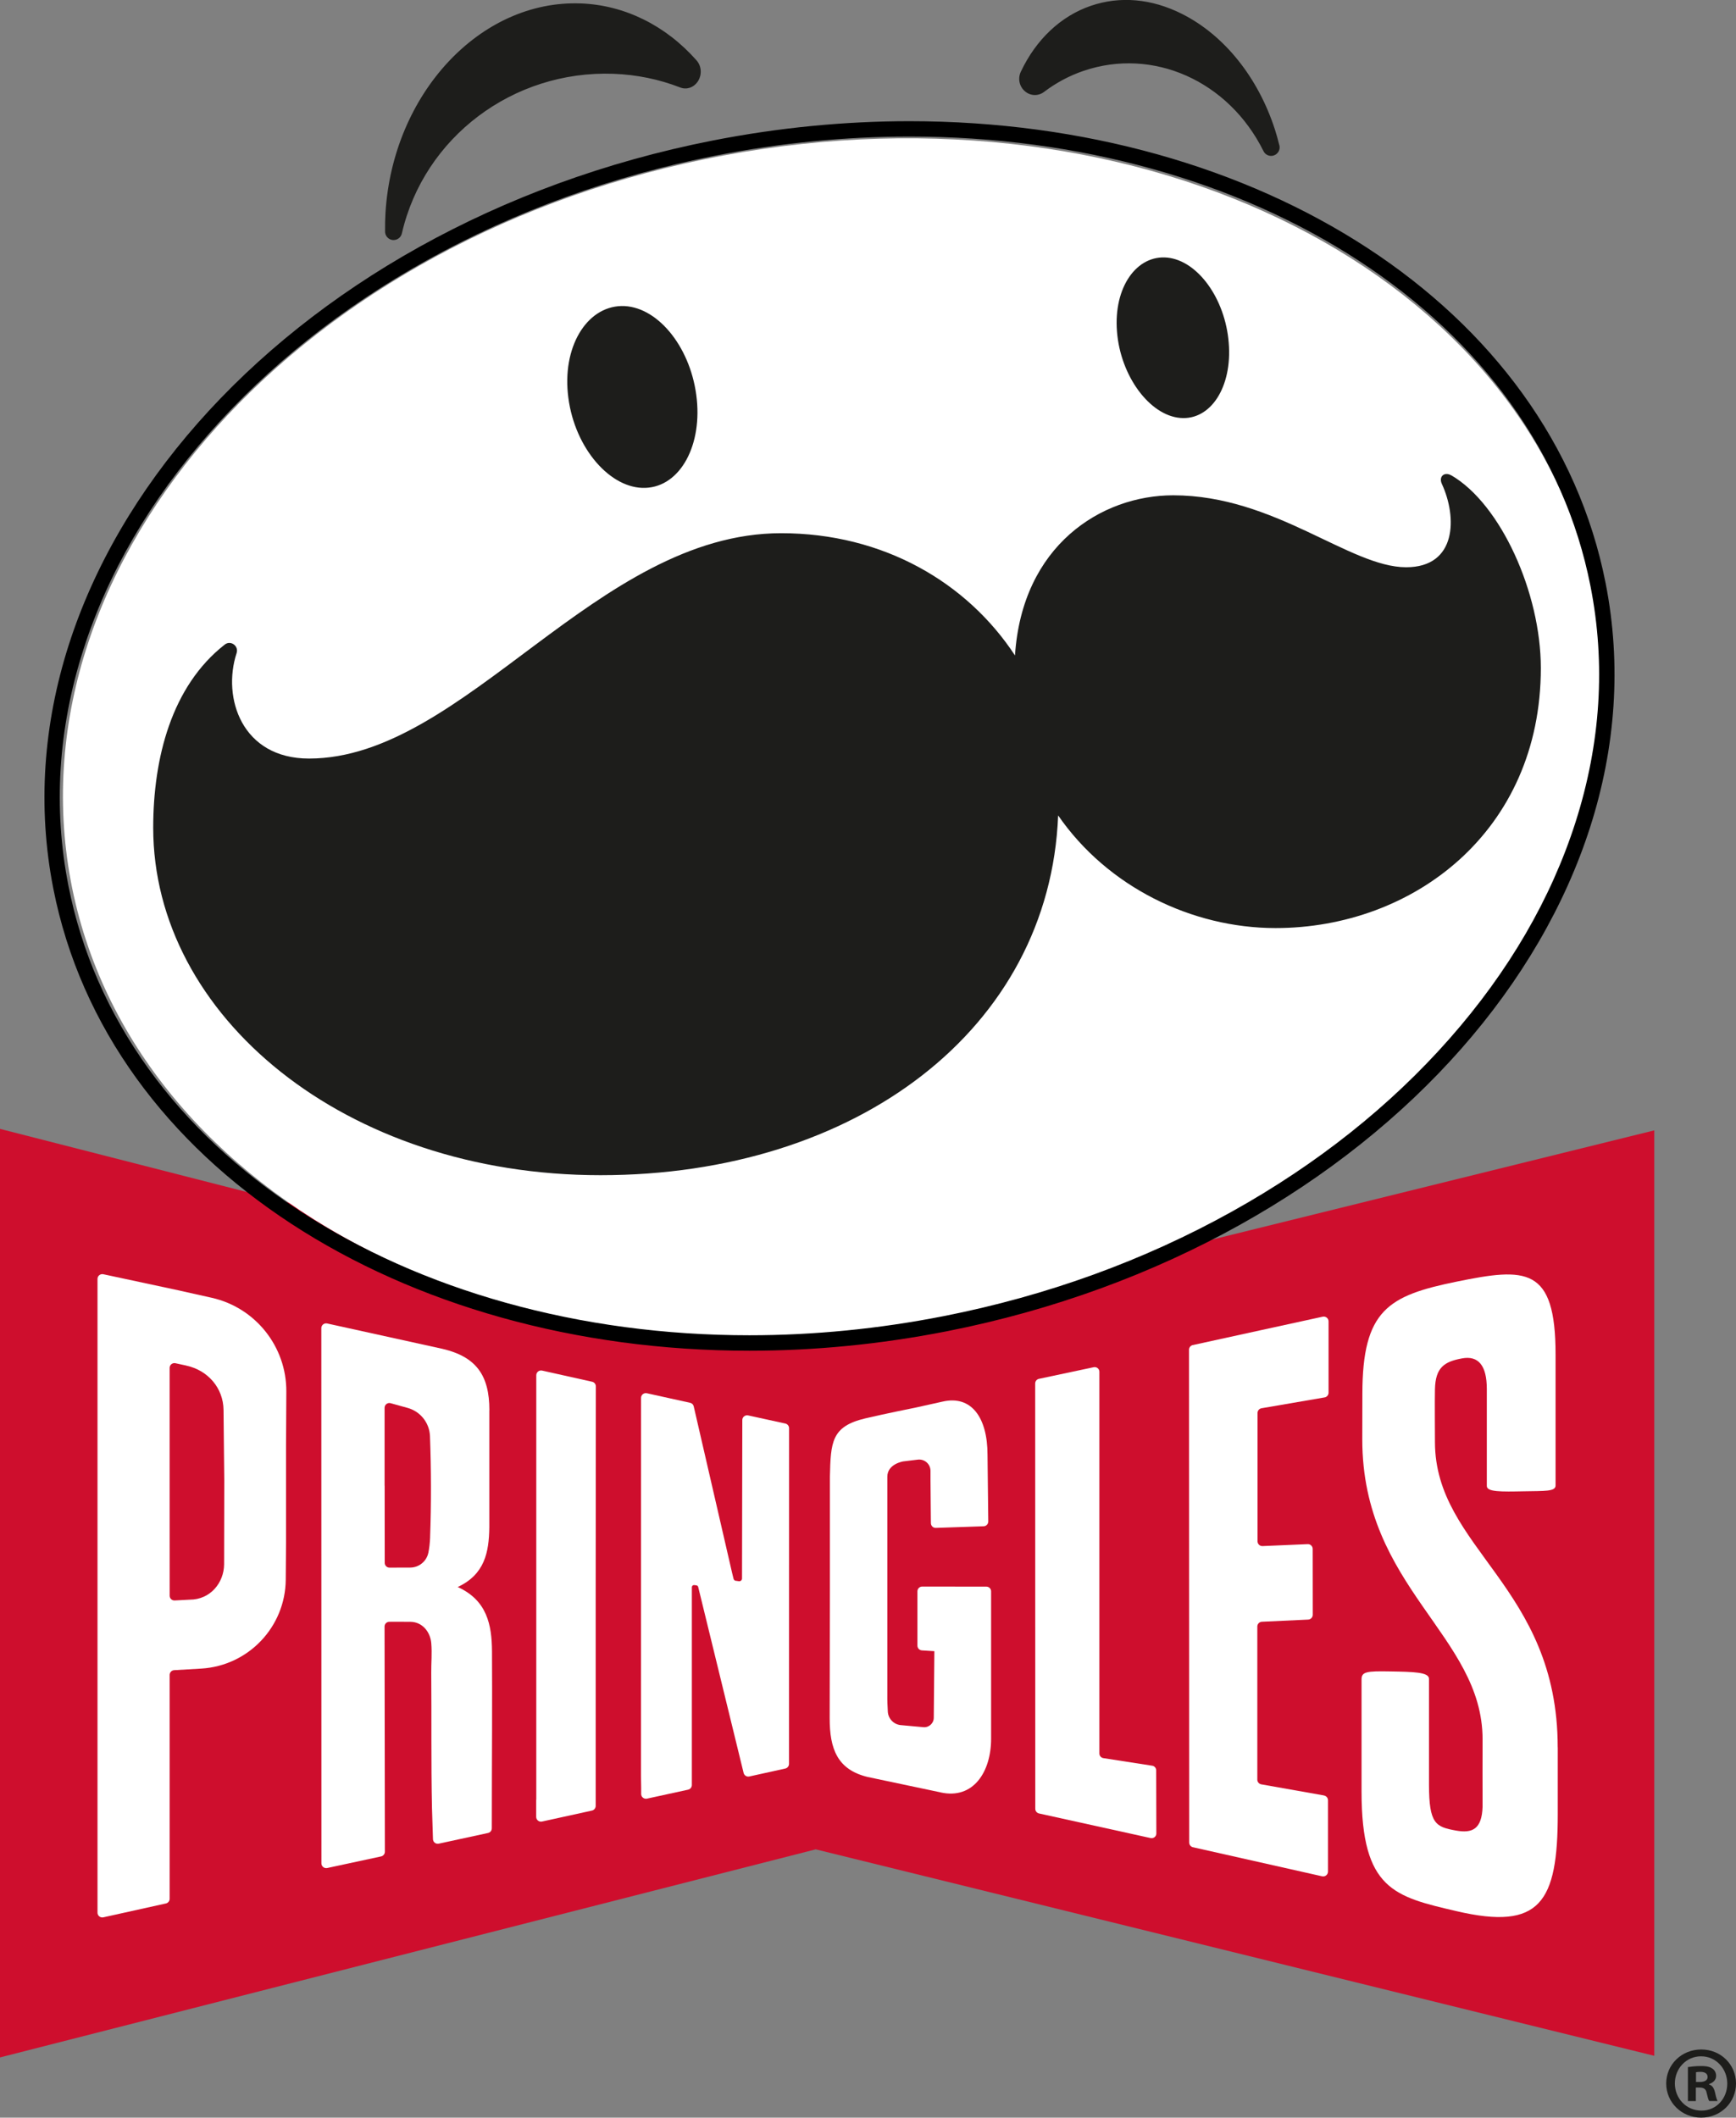
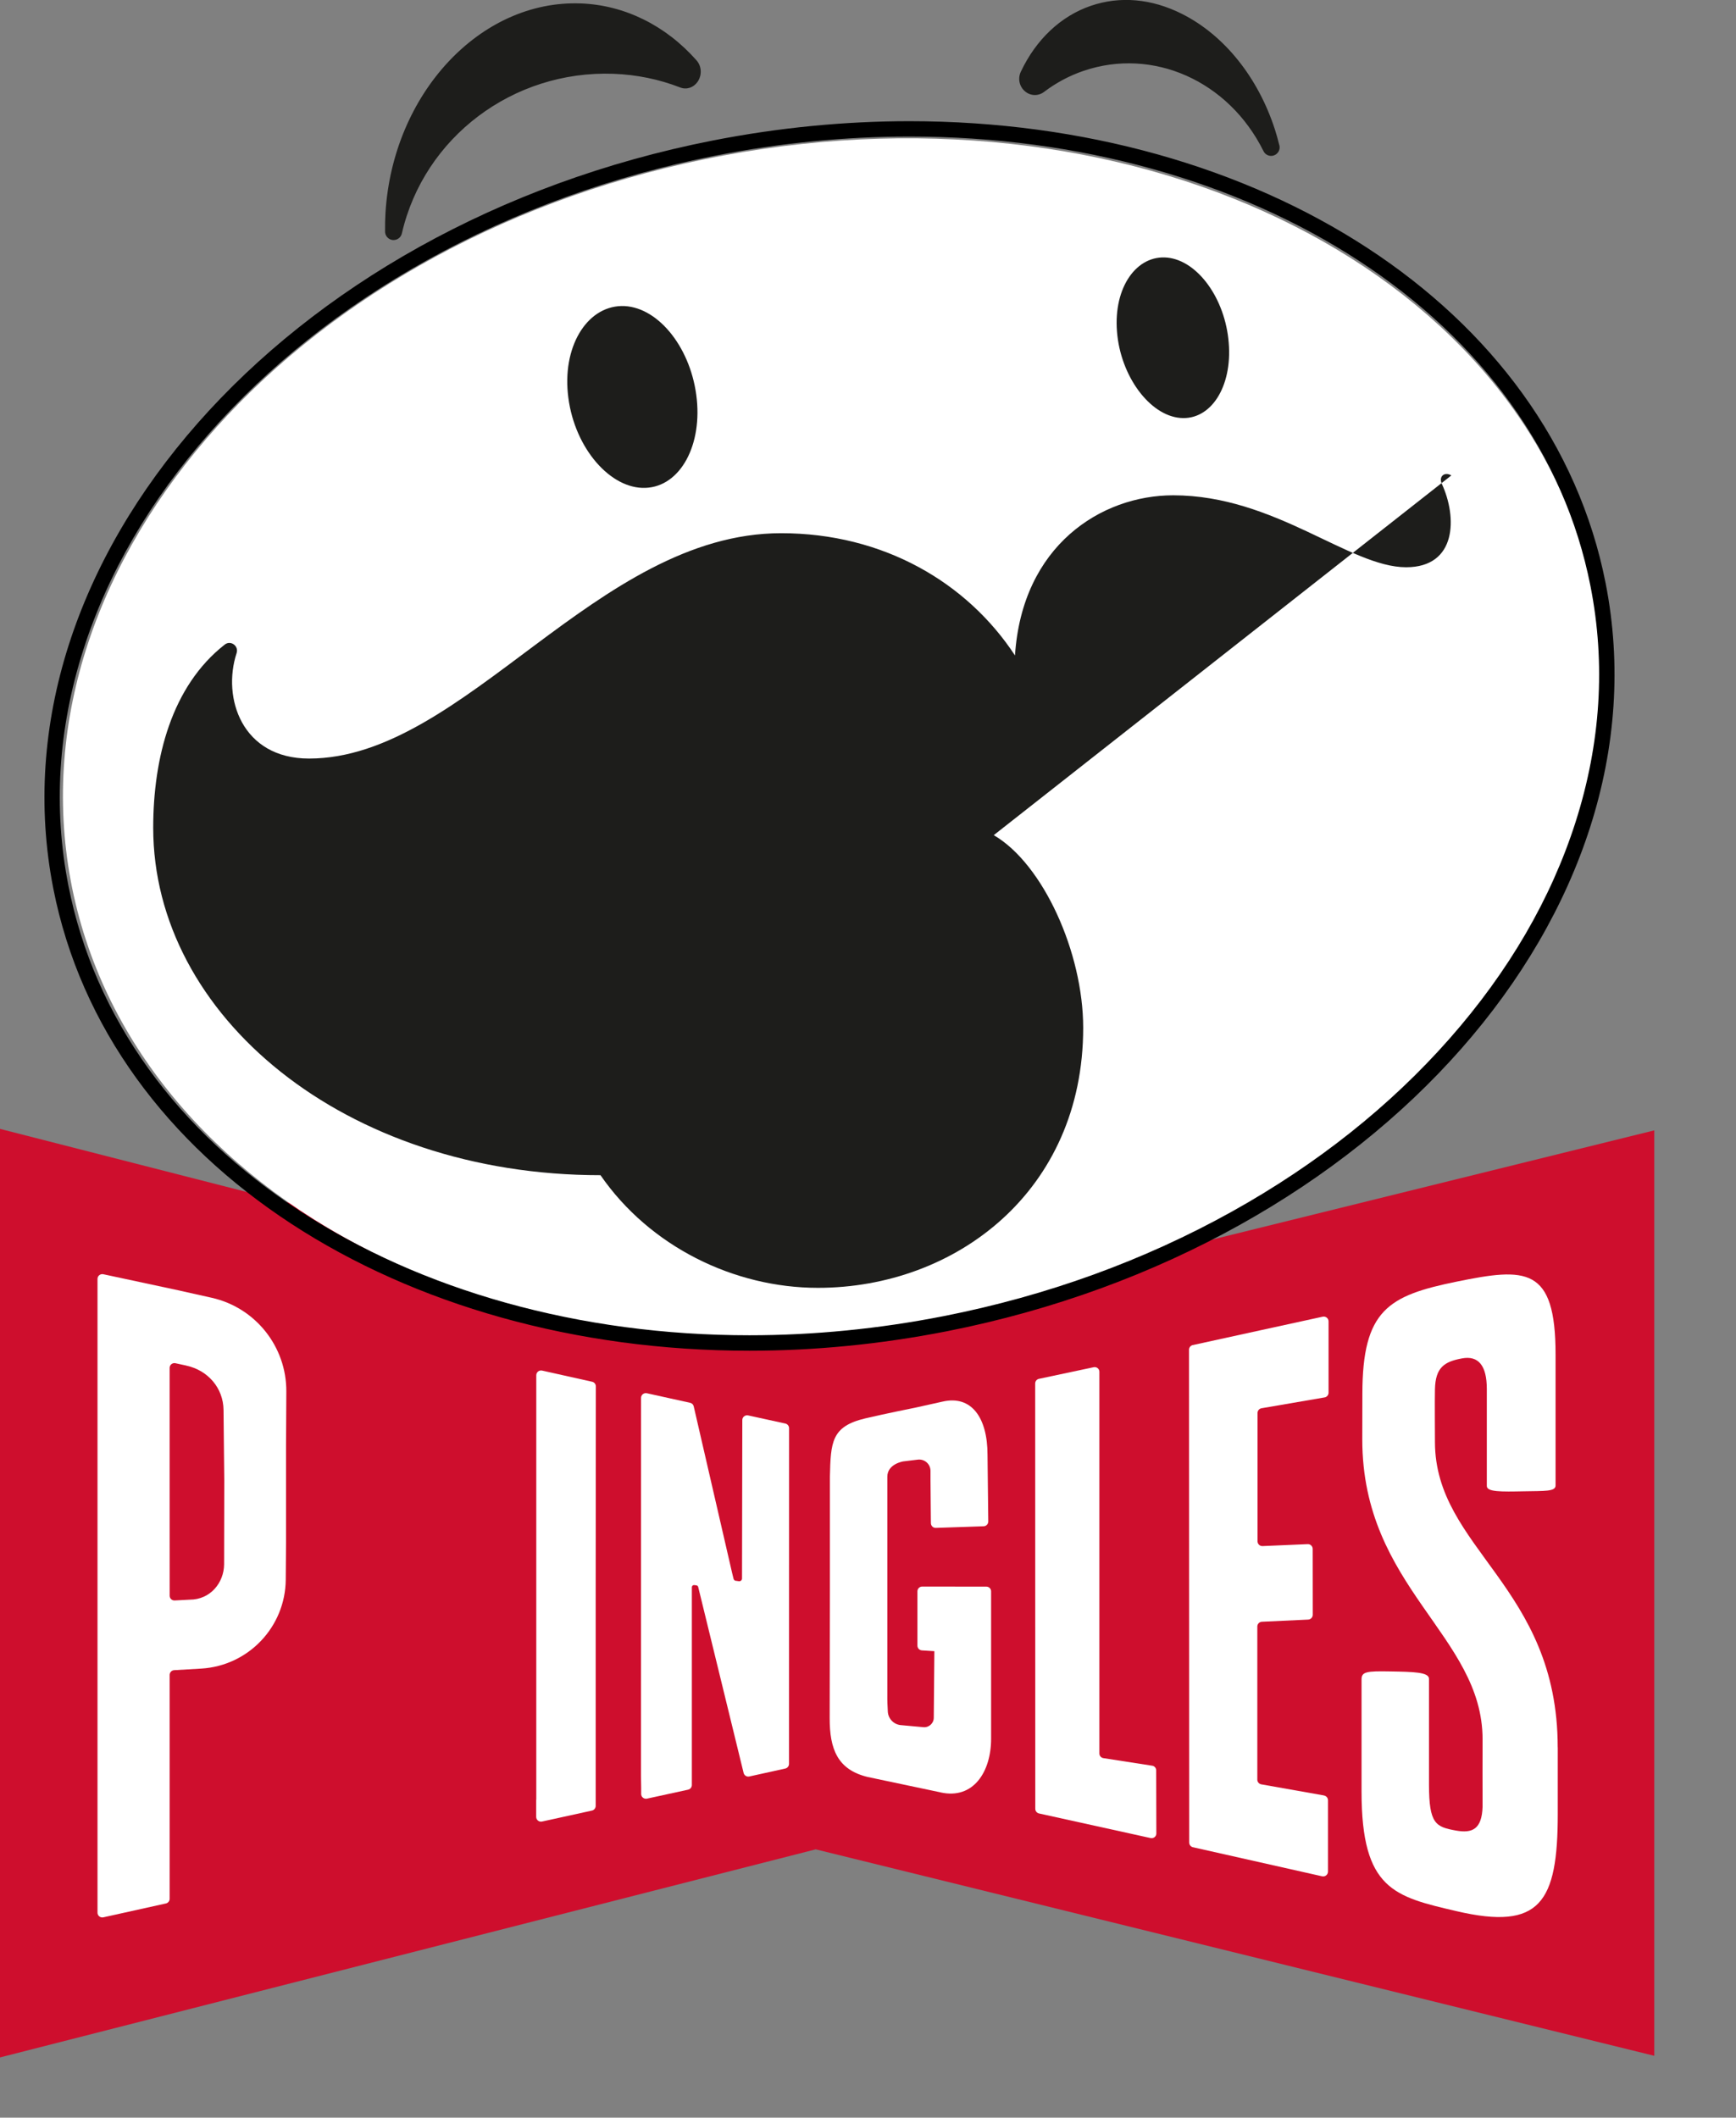
<svg xmlns="http://www.w3.org/2000/svg" id="Capa_1" data-name="Capa 1" viewBox="0 0 544.65 664.37">
  <rect x="0" y="0" width="544.65" height="664.37" fill="#808080" stroke="none" />
  <defs>
    <style>
      .cls-1, .cls-2, .cls-3, .cls-4 {
        stroke-width: 0px;
      }

      .cls-2 {
        fill: #ce0e2d;
      }

      .cls-3 {
        fill: #fff;
      }

      .cls-4 {
        fill: #1d1d1b;
      }
    </style>
  </defs>
  <g>
    <polygon class="cls-2" points="519.01 354.63 255.93 419.61 0 354.16 0 645.47 255.93 580.19 519.01 644.96 519.01 354.63" />
    <path class="cls-3" d="m415.38,563.28l-19.65-3.48c-.73-.12-1.26-.75-1.26-1.49v-48.02c0-.8.63-1.47,1.43-1.5l14.52-.68c.8-.04,1.44-.7,1.44-1.5l-.02-20.67c0-.86-.71-1.54-1.57-1.5l-14.16.61c-.86.04-1.57-.65-1.57-1.5v-40.26c0-.73.53-1.36,1.25-1.48l19.78-3.4c.72-.12,1.25-.75,1.25-1.48v-22.38c0-.96-.89-1.67-1.83-1.47-6.52,1.44-30.38,6.61-40.78,8.91-.69.15-1.17.76-1.17,1.47l.06,154.6c0,.71.49,1.32,1.18,1.47l40.53,9.12c.94.2,1.83-.51,1.83-1.47v-22.4c0-.74-.54-1.36-1.27-1.48" />
    <path class="cls-3" d="m230.86,495.96c-.35-.05-.63-.31-.72-.66l-.41-1.67-12.08-52.41c-.12-.54-.53-.97-1.07-1.11l-13.63-3.01c-.94-.21-1.83.5-1.83,1.46l-.02,118.62c0,1.22.06,3.72.06,3.72v1.92c0,.96.89,1.67,1.83,1.46l12.89-2.81c.69-.15,1.18-.76,1.18-1.47v-62.06c0-.4.36-.71.76-.66l.68.09c.27.03.49.23.55.5l14.25,58.35c.2.79.99,1.28,1.78,1.11l11.28-2.49c.69-.15,1.18-.76,1.18-1.46v-2.29s.02-103.02.02-103.02c0-.71-.49-1.32-1.18-1.47l-11.67-2.55c-.94-.2-1.82.51-1.82,1.46l-.09,49.7c0,.54-.48.94-1,.86l-.95-.14Z" />
    <path class="cls-3" d="m295.12,562.33c10.21,2.27,15.83-6.4,15.83-16.86v-46.2c.01-.83-.66-1.5-1.49-1.5l-20.13-.02c-.83,0-1.5.67-1.5,1.5v17.02c0,.79.61,1.45,1.4,1.5l3.92.25-.19,20.91c-.02,1.75-1.54,3.11-3.28,2.93l-7.24-.66c-2.15-.29-3.79-2.07-3.9-4.25-.04-.72-.08-1.57-.12-2.56-.04-.78-.03-1.57-.03-2.35,0-21.56,0-64.5,0-64.5v-4.26c0-4.02,4.99-4.8,4.99-4.8l4.54-.55c2.12-.28,4.01,1.37,4.01,3.52v2.8s.11,12.24.11,12.24l.02,1.38c.02.84.71,1.51,1.55,1.47l15-.51c.82-.03,1.46-.7,1.45-1.52l-.24-20.92c0-11.64-5.04-18.76-14.1-16.67l-8.59,1.91s-8.92,1.77-15.64,3.35c-10.67,2.52-10.86,7.42-11.12,18.35v35.5c-.07,0,.07,0,0,0l-.07,40.17c-.02,9.72,2.44,16.18,11.89,18.48l22.93,4.84Z" />
    <path class="cls-3" d="m325.97,568.93l35.03,7.72c.92.2,1.79-.5,1.79-1.44l-.05-19.81c0-.72-.53-1.34-1.24-1.45l-15.33-2.38c-.72-.11-1.25-.73-1.25-1.46v-119.74c0-.94-.86-1.63-1.78-1.44l-17.19,3.65c-.68.14-1.17.75-1.17,1.44l.03,133.46c0,.69.48,1.29,1.15,1.44" />
    <path class="cls-3" d="m168.22,564.61c0,1.31,0,3.91,0,3.91v1.48c0,.96.89,1.67,1.82,1.47l15.67-3.44c.69-.15,1.18-.77,1.18-1.47v-3.7s0-42.04,0-62.89c0-19.11.04-57.6.05-65.02,0-.71-.49-1.31-1.18-1.46l-15.68-3.5c-.94-.21-1.83.51-1.83,1.46v133.17Z" />
    <path class="cls-3" d="m56.63,404.95l-24.23-5.19c-.93-.19-1.81.52-1.81,1.47v198.82c0,.96.88,1.67,1.82,1.47l19.63-4.35c.69-.15,1.18-.76,1.18-1.47v-70.22c0-.79.62-1.45,1.41-1.5l8.56-.5c14.78-.91,26.34-13.1,26.46-27.91l.09-11.43v-30.51s.09-17.05.09-17.05c.08-14.11-9.69-26.36-23.45-29.44l-9.76-2.18Zm1.89,23.5c6.71,1.46,11.53,7,11.61,13.87.09,7.9.2,17.97.23,22.16l-.05,26.31c-.05,5.74-4.3,11.07-10.79,11.07l-4.71.25c-.86.05-1.58-.63-1.58-1.49,0-5.96-.01-27.23-.01-36.51,0-8.96,0-28.82,0-34.97,0-.96.89-1.66,1.82-1.46l3.46.75Z" />
-     <path class="cls-3" d="m153.54,442.43c0-10.97-4.15-16.78-14.72-19.26l-36.18-7.96c-.94-.21-1.83.51-1.83,1.47l.03,167.9c0,.95.88,1.67,1.81,1.47l16.91-3.64c.69-.15,1.19-.76,1.19-1.47l-.1-70.64c0-.82.65-1.49,1.47-1.5,1.19-.02,3.25-.02,6.67.01,3.75.04,6.2,3.2,6.51,6.63.29,3.35-.03,6.14,0,9.27.12,14.51-.07,27.99.23,42.49l.31,9.79c.03.95.92,1.63,1.84,1.41l15.45-3.35c.69-.15,1.17-.76,1.17-1.46l.03-16.12s.12-26.25.03-39.37c-.05-8.33-1.54-16.04-10.76-20.21,8.45-3.94,9.81-10.83,9.92-18.74v-36.72Zm-18.59,39.76c-.08,2.01-.29,3.64-.56,4.95-.56,2.7-2.94,4.64-5.7,4.65l-6.48.02c-.83,0-1.51-.67-1.51-1.5,0-4.55-.02-18.15-.02-24.18h-.02c0-5.73,0-19.36,0-24.47,0-.99.95-1.71,1.9-1.44l5.33,1.48c4.01,1.11,6.84,4.68,7.01,8.83.39,10.22.42,21.42.04,31.64" />
    <path class="cls-3" d="m488.73,548.19c0,.7,0,20.18,0,20.86,0,27.83-5.52,36.65-31.72,30.54-19.56-4.56-29.84-6.8-29.84-37.5v-35.25c0-2.37,1.64-2.61,8.95-2.47,7.36.13,12.21.2,12.21,2.33v33.22c0,12.36,2.18,13.23,8.44,14.37,5.18.94,8.16-.44,8.37-7.51-.05-4.56,0-17.37,0-21.12,0-32.63-37.74-47.54-37.74-94.08,0-1.46.03-12.89.03-14.25,0-26.37,8.17-30.87,29.49-35.23,21.83-4.47,31.12-4.82,31.12,22.83v41.12c0,1.9-3.33,1.69-9.87,1.81-7.26.15-11.7.22-11.7-1.66v-30.46c0-7.37-2.67-10.51-7.75-9.58-5.59,1.02-8.37,2.84-8.52,9.7-.09,4.04,0,13.04,0,16.51,0,33.52,38.51,45.24,38.51,95.82" />
    <path class="cls-3" d="m22.2,276.34c18.86,101.05,141.11,163.02,273.07,138.4,131.96-24.62,223.64-126.5,204.79-227.56C481.21,86.12,358.95,24.16,226.99,48.78,95.03,73.4,3.35,175.28,22.2,276.34" />
    <path class="cls-3" d="m365.02,86.44c.23,0,.45.01.66.03,5.95.61,13.23,9.6,14.16,21.54.52,6.36-.92,12.05-3.85,15.24-1.37,1.49-2.94,2.24-4.66,2.24-.18,0-.37,0-.55-.02-6.16-.52-13.75-9.99-14.68-21.9-.48-6.07.97-11.57,3.87-14.71,1.48-1.6,3.18-2.42,5.05-2.42m-169.79,15.24c7.01,0,15.75,9.23,17.6,22.98,1.04,7.66-.54,15.05-4.11,19.3-1.83,2.17-3.98,3.32-6.41,3.41h-.32c-7.1,0-16.25-9.55-18.04-23.29-1-7.51.57-14.55,4.21-18.81,1.36-1.59,3.66-3.51,6.89-3.59h.18m172.85,59.38c16.98,0,31.63,7,44.57,13.18,10.55,5.04,19.65,9.39,28.51,9.39,9.42,0,14.22-4.4,16.58-8.09,2.71-4.24,3.4-9.38,2.95-14.32,9.71,11.43,17.05,31.21,17.05,48.37,0,22.52-8.15,41.81-23.56,55.8-14.27,12.96-33.45,20.1-53.99,20.1-25.18,0-49.53-12.61-63.54-32.9-1.08-1.56-2.84-2.45-4.67-2.45-.53,0-1.06.08-1.58.23-2.35.68-3.99,2.78-4.09,5.23-2.44,61.24-61.73,107.42-137.91,107.42-37.1,0-71.46-11.07-96.78-31.18-24.43-19.4-37.88-45.02-37.88-72.14,0-11.83,1.91-31.97,13.38-46.19-.08,6.85,1.87,13.55,5.68,18.8,5.32,7.33,13.89,11.37,24.14,11.37,25.18,0,47.38-16.6,70.89-34.17,24.02-17.96,48.87-36.53,77.25-36.53s53.7,13.04,68.62,35.78c1.07,1.63,2.87,2.57,4.75,2.57.48,0,.97-.06,1.45-.19,2.36-.62,4.06-2.69,4.22-5.12,2.02-31.04,23.55-44.93,43.98-44.93m-294.07,45.63h.02-.02m291.01-125.93c-8.97,0-15.63,9.9-14.58,23.25,1.09,13.98,10.25,26.3,19.86,27.11.35.03.69.04,1.03.04,9.02,0,15.26-10.29,14.17-23.61-1.08-13.81-9.69-25.74-19.24-26.73-.42-.05-.83-.06-1.24-.06m-169.79,15.24c-.1,0-.2,0-.31,0-10.95.27-18.71,12.98-16.6,28.83,2.03,15.59,12.87,28.23,23.67,28.23.18,0,.36,0,.54-.01,10.92-.41,18.05-13.49,15.92-29.15-2.09-15.5-12.4-27.9-23.22-27.9m258.62,52.7c-1.42,0-2.3,1.35-1.48,3.12,4.82,10.43,4.73,26.14-11.21,26.14-17.72,0-41.19-22.57-73.08-22.57-22.6,0-47.4,15.77-49.64,50.24-15.01-22.87-41.29-38.35-73.36-38.35-58.01,0-99.42,70.7-148.13,70.7-21.05,0-27.31-19.02-22.72-33.08.55-1.7-.79-3.19-2.28-3.19-.48,0-.98.15-1.43.51-16.7,13.04-22.46,35.6-22.46,57.48,0,58.89,59.95,109,140.33,109s140.92-45.92,143.59-112.87c15.48,22.42,41.92,35.35,68.21,35.35,43.17,0,83.23-30.33,83.23-81.58,0-23.61-12.6-51.44-28.06-60.44-.53-.31-1.04-.45-1.5-.45" />
-     <path class="cls-4" d="m218.45,123.91c2.12,15.66-5.01,28.74-15.92,29.15-10.98.43-22.14-12.36-24.21-28.22-2.12-15.84,5.65-28.55,16.6-28.83,10.93-.24,21.43,12.25,23.53,27.89m167.05-16.35c-1.08-13.81-9.69-25.74-19.24-26.73-9.59-.96-16.93,9.23-15.82,23.19,1.09,13.98,10.25,26.3,19.86,27.11,9.57.81,16.34-9.75,15.2-23.57m69.85,41.6c-2.19-1.27-4.06.34-2.98,2.67,4.82,10.43,4.73,26.14-11.21,26.14-17.72,0-41.2-22.57-73.08-22.57-22.6,0-47.4,15.77-49.64,50.24-15.01-22.87-41.29-38.35-73.36-38.35-58.01,0-99.42,70.7-148.13,70.7-21.05,0-27.31-19.02-22.72-33.08.74-2.26-1.86-4.13-3.7-2.69-16.7,13.04-22.46,35.61-22.46,57.48,0,58.89,59.95,109,140.33,109s140.92-45.92,143.58-112.87c15.48,22.42,41.93,35.34,68.21,35.34,43.18,0,83.23-30.33,83.23-81.58,0-23.61-12.6-51.44-28.06-60.44" />
+     <path class="cls-4" d="m218.45,123.91c2.12,15.66-5.01,28.74-15.92,29.15-10.98.43-22.14-12.36-24.21-28.22-2.12-15.84,5.65-28.55,16.6-28.83,10.93-.24,21.43,12.25,23.53,27.89m167.05-16.35c-1.08-13.81-9.69-25.74-19.24-26.73-9.59-.96-16.93,9.23-15.82,23.19,1.09,13.98,10.25,26.3,19.86,27.11,9.57.81,16.34-9.75,15.2-23.57m69.85,41.6c-2.19-1.27-4.06.34-2.98,2.67,4.82,10.43,4.73,26.14-11.21,26.14-17.72,0-41.2-22.57-73.08-22.57-22.6,0-47.4,15.77-49.64,50.24-15.01-22.87-41.29-38.35-73.36-38.35-58.01,0-99.42,70.7-148.13,70.7-21.05,0-27.31-19.02-22.72-33.08.74-2.26-1.86-4.13-3.7-2.69-16.7,13.04-22.46,35.61-22.46,57.48,0,58.89,59.95,109,140.33,109c15.48,22.42,41.93,35.34,68.21,35.34,43.18,0,83.23-30.33,83.23-81.58,0-23.61-12.6-51.44-28.06-60.44" />
    <path class="cls-4" d="m182.16,1.08c-31.5-1.17-58.95,28.32-61.22,65.73-.11,1.84-.15,3.76-.13,5.86.01,1.35,1.04,2.48,2.38,2.63.1.01.19.01.29.01,1.23,0,2.32-.85,2.6-2.07,6.94-30.19,34.9-51.23,66.39-50.09,7.24.27,14.29,1.71,20.93,4.29,1.99.78,4.18.06,5.45-1.76,1.44-2.06,1.31-4.89-.31-6.73-9.73-11.02-22.65-17.37-36.38-17.88m219.22,44.52c-.46-1.85-.88-3.37-1.33-4.78-5.29-16.49-15.94-29.78-29.22-36.45-9.54-4.8-19.44-5.67-28.61-2.53-9.39,3.21-17.19,10.56-21.96,20.7-1.01,2.15-.44,4.7,1.4,6.19,1.75,1.42,4.13,1.46,5.92.1,3.77-2.86,7.92-5.07,12.34-6.58,21.81-7.46,45.56,3.13,56.49,25.18.46.94,1.4,1.49,2.39,1.49.31,0,.62-.05.92-.17,1.28-.47,2-1.82,1.68-3.15" />
-     <path class="cls-4" d="m533.79,642.98c6.05,0,10.86,4.68,10.86,10.66s-4.81,10.72-10.92,10.72-10.98-4.75-10.98-10.72,4.87-10.66,10.98-10.66h.06Zm-.13,2.14c-4.62,0-8.19,3.84-8.19,8.52s3.57,8.51,8.32,8.51c4.62.06,8.12-3.77,8.12-8.45s-3.51-8.58-8.19-8.58h-.06Zm-1.63,14.04h-2.47v-10.66c.98-.13,2.34-.33,4.1-.33,2.01,0,2.92.33,3.64.84.65.46,1.11,1.24,1.11,2.27,0,1.3-.98,2.15-2.21,2.54v.13c1.04.32,1.56,1.17,1.89,2.6.33,1.63.58,2.21.78,2.6h-2.6c-.33-.39-.52-1.3-.84-2.6-.2-1.11-.84-1.63-2.21-1.63h-1.17v4.23Zm.07-5.98h1.17c1.37,0,2.47-.46,2.47-1.56,0-.98-.72-1.63-2.27-1.63-.65,0-1.11.06-1.37.13v3.06Z" />
  </g>
  <path class="cls-1" d="m285.36,42.84c26.49,0,52.22,3.44,76.46,10.22,23.79,6.65,45.52,16.35,64.59,28.8,19.18,12.53,35.13,27.5,47.4,44.52,12.65,17.53,21.12,36.87,25.18,57.48,4.81,24.4,3.23,49.32-4.68,74.06-7.68,24.02-20.98,46.87-39.52,67.92-18.62,21.14-41.58,39.39-68.24,54.24-27.66,15.4-58.1,26.45-90.47,32.82-20.26,3.99-40.77,6.01-60.96,6.01-26.5,0-52.22-3.44-76.47-10.22-23.79-6.65-45.52-16.34-64.6-28.8-19.18-12.53-35.13-27.5-47.4-44.52-12.65-17.53-21.12-36.87-25.18-57.48-4.81-24.4-3.23-49.32,4.68-74.06,7.68-24.02,20.98-46.87,39.52-67.92,18.62-21.14,41.58-39.39,68.24-54.24,27.66-15.4,58.1-26.45,90.47-32.82,20.25-3.99,40.76-6.01,60.97-6.01h0m-.02-4.82c-20.16,0-40.93,1.98-61.89,6.1C88.98,70.61-3.57,175.69,16.74,278.84c17.15,87.07,109.21,144.92,218.39,144.92,20.16,0,40.92-1.98,61.89-6.1,134.48-26.48,227.03-131.57,206.72-234.72-17.15-87.07-109.21-144.92-218.39-144.92h0Z" />
</svg>